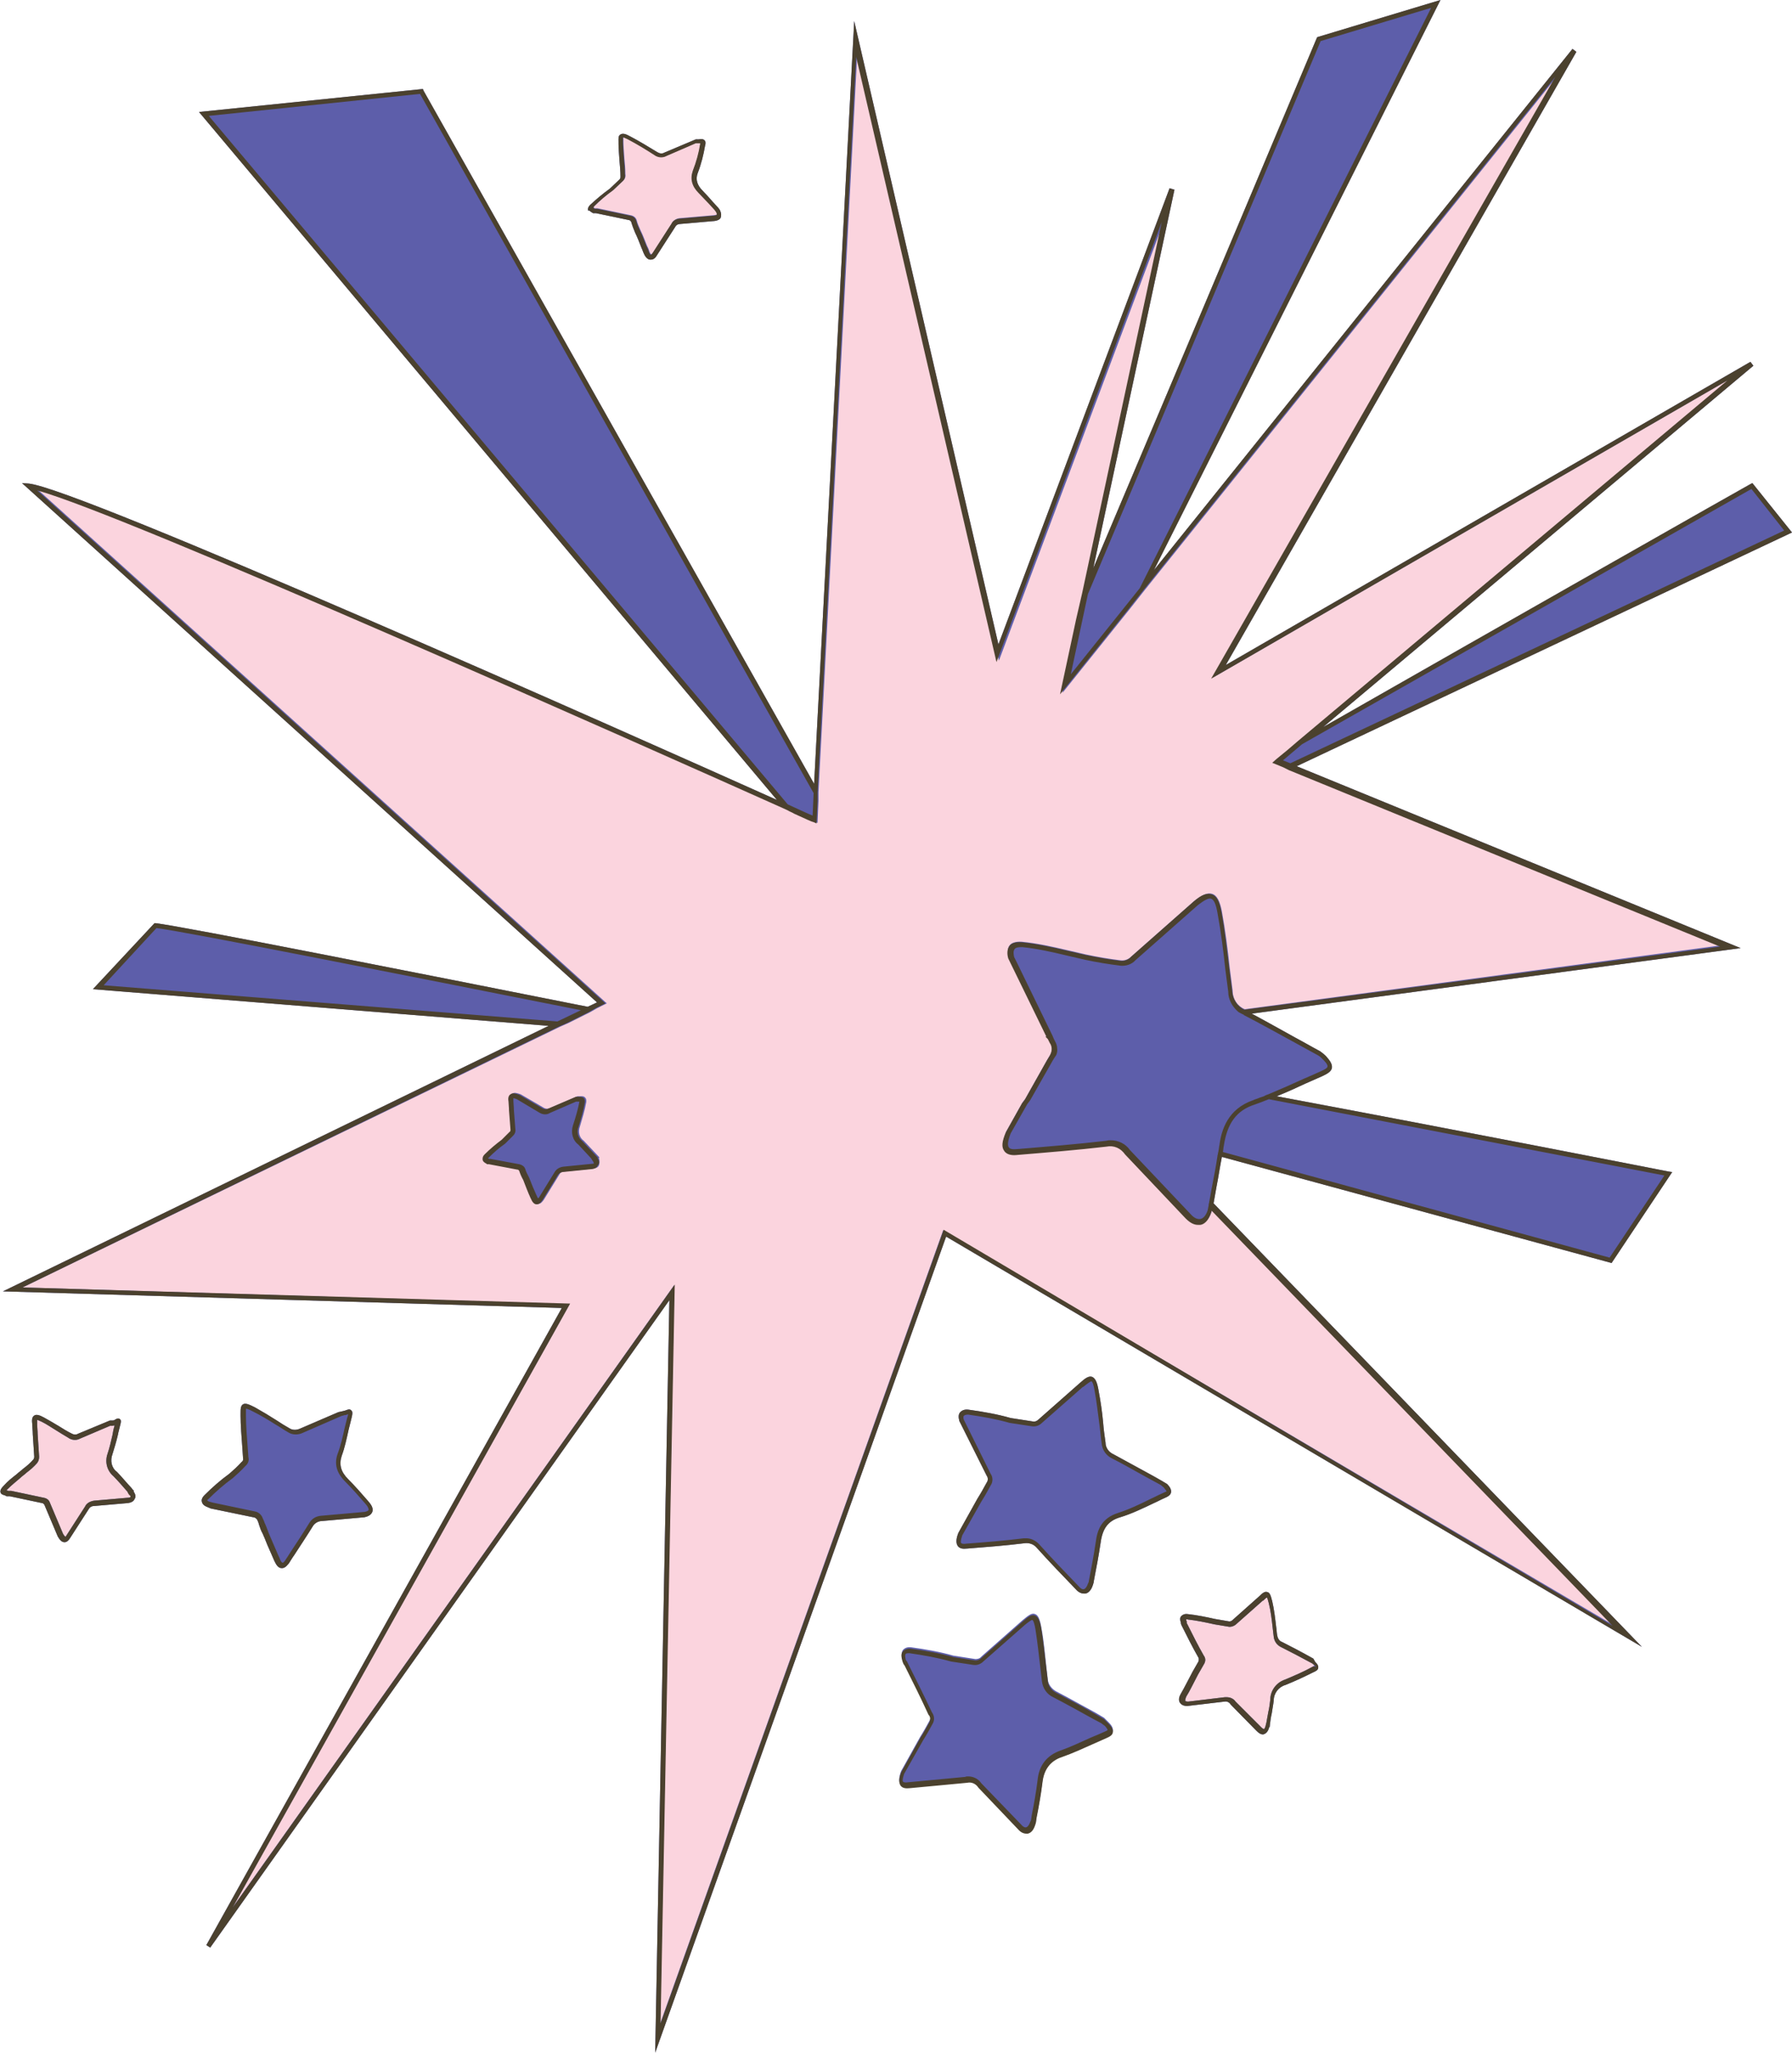
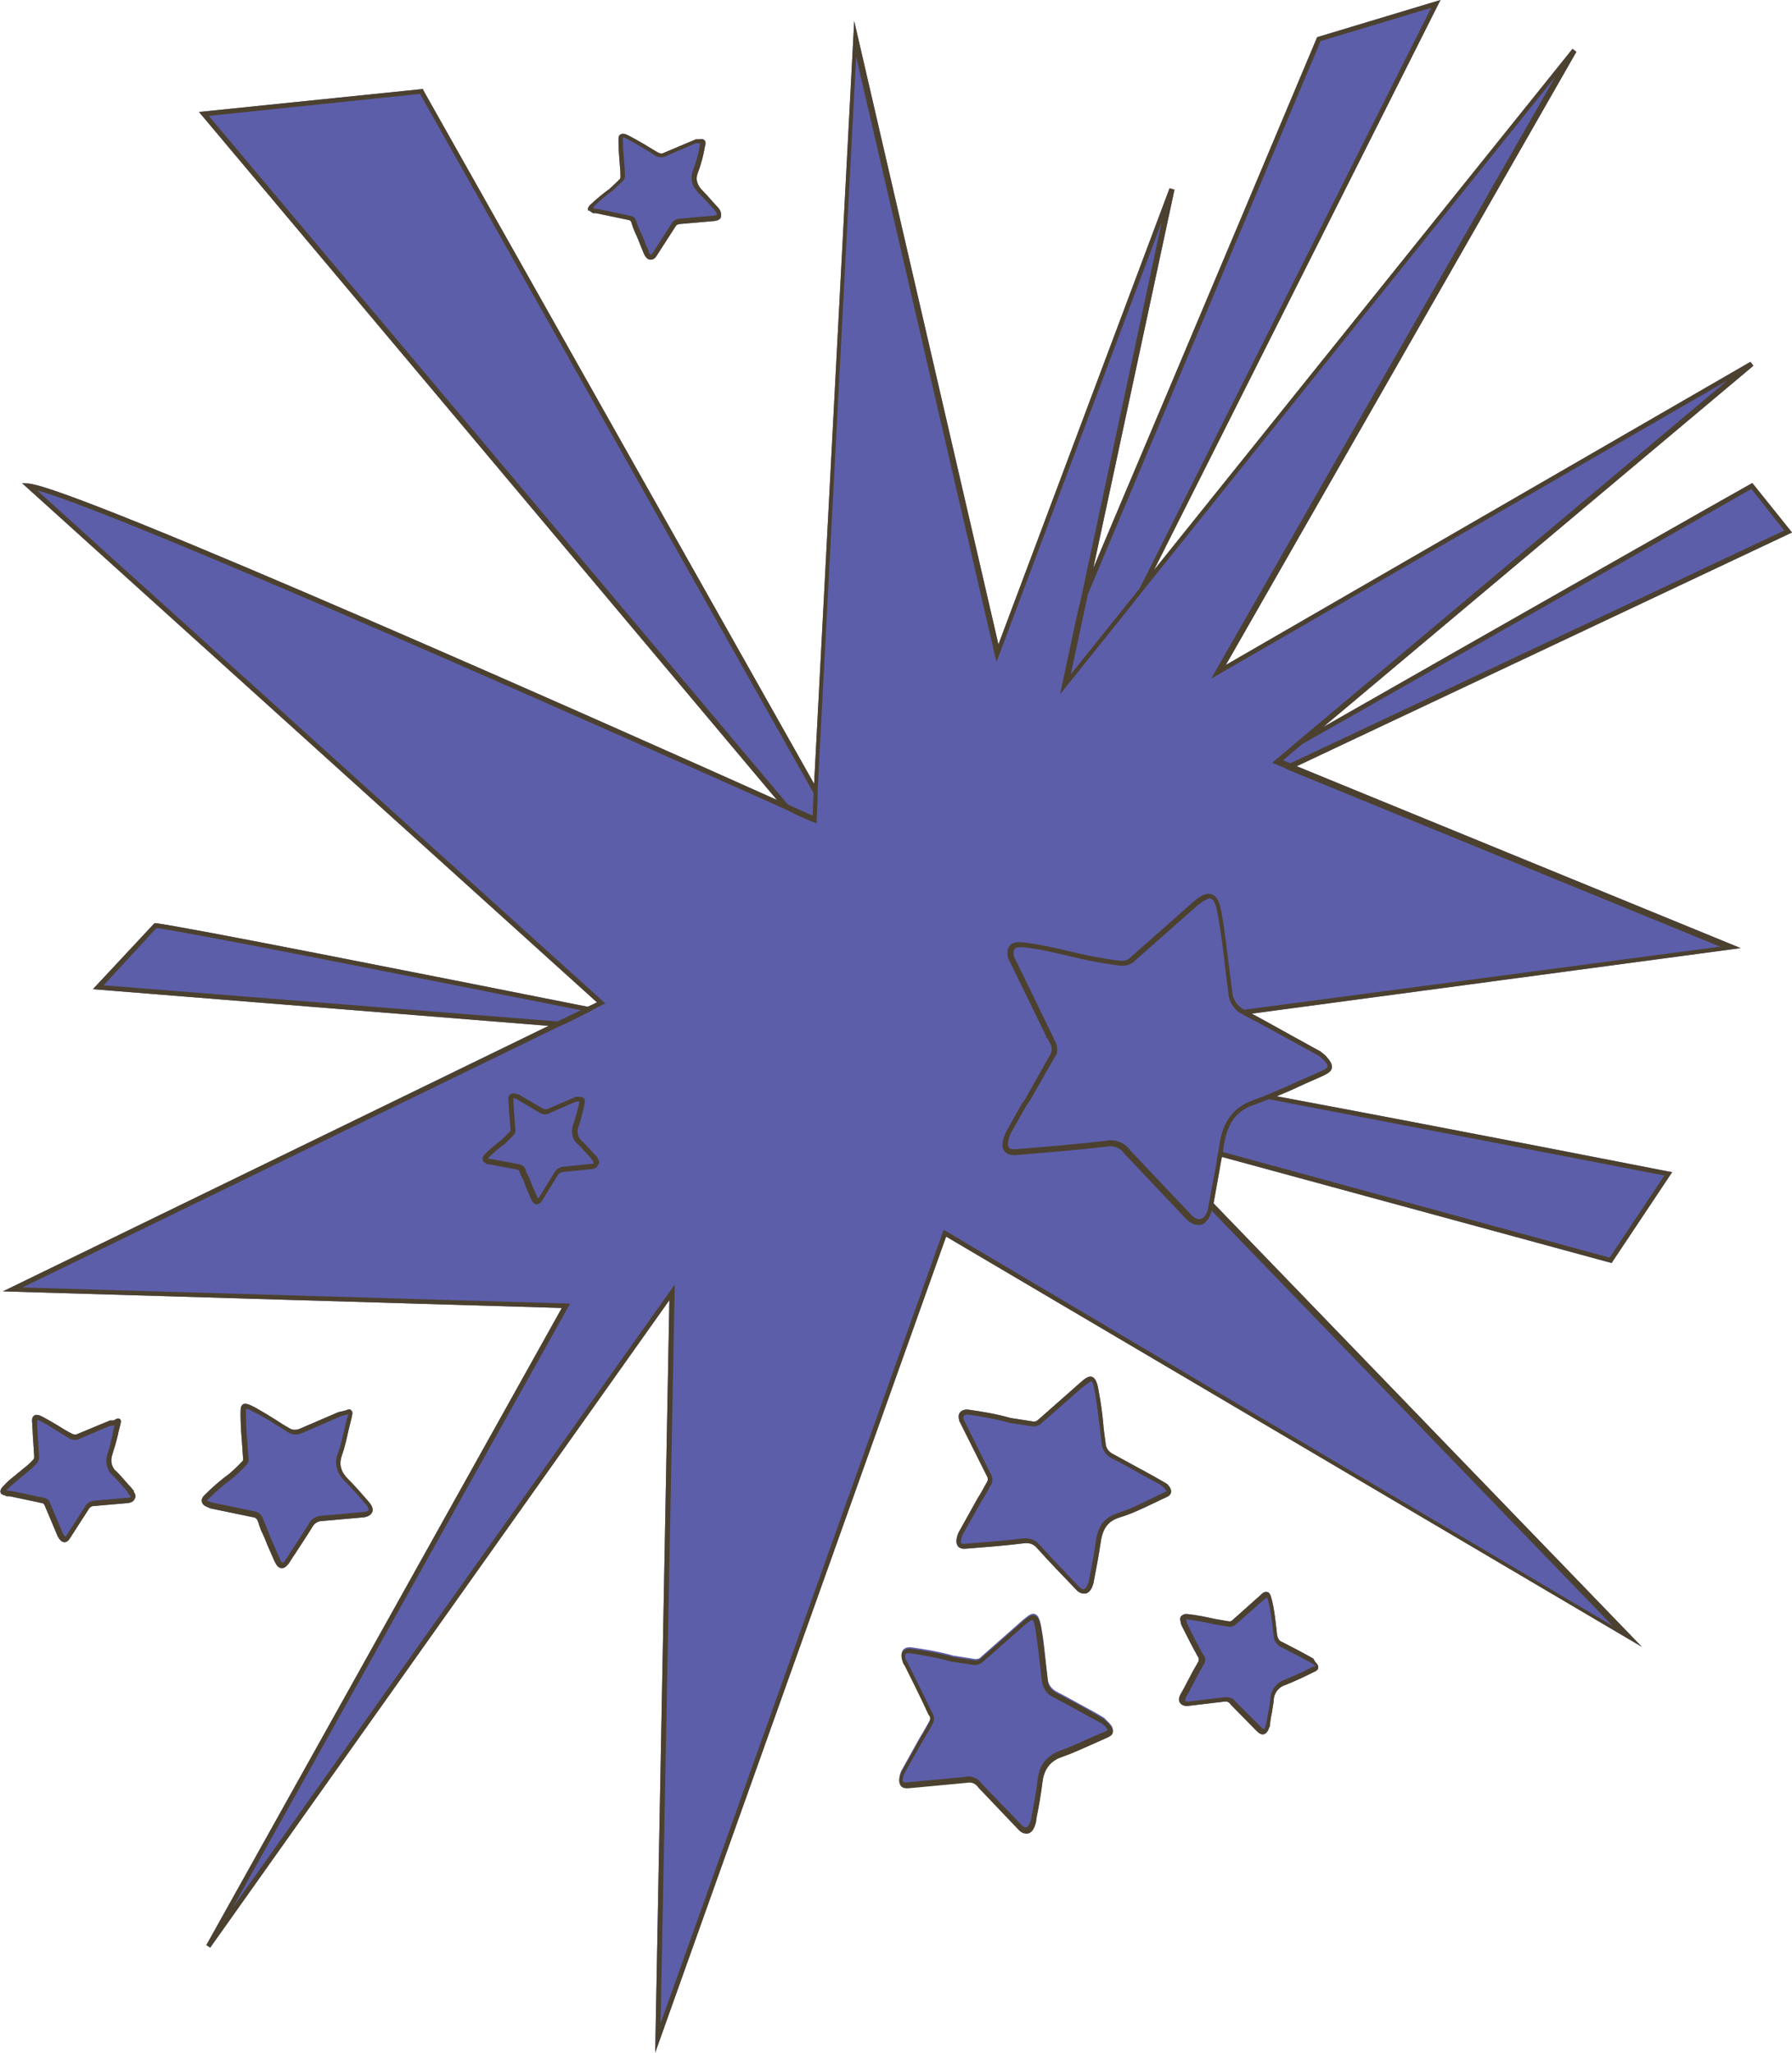
<svg xmlns="http://www.w3.org/2000/svg" height="419.8" preserveAspectRatio="xMidYMid meet" version="1.0" viewBox="-0.5 0.0 366.5 419.8" width="366.5" zoomAndPan="magnify">
  <g>
    <g id="change1_1">
      <path d="M226.3,352.3c0.5,0.5,0.9,1.1,0.8,1.7c-0.1,0.5-0.6,0.9-1.4,1.2c-0.9,0.4-1.8,0.8-2.7,1.2 c-2,0.9-4.2,1.9-6.2,2.6c-2.4,0.8-3.8,2.6-4.1,5.3c-0.3,2.4-0.7,4.8-1.2,7.2l-0.1,0.7c0,0.3-0.1,0.6-0.2,0.8 c-0.4,1.2-1,1.6-1.5,1.7c-0.1,0-0.2,0-0.3,0c-0.4,0-1-0.2-1.7-0.9l-8.1-8.5c-0.6-0.8-1.5-1.1-2.3-1l-11.7,1.1 c-0.9,0.1-1.6-0.1-1.9-0.5c-0.4-0.5-0.4-1.4,0.1-2.7l3.9-7c0.7-1.1,1.3-2.2,1.9-3.3c0.3-0.5,0.2-1-0.1-1.4l-0.1-0.1 c-1.6-3.3-3.2-6.7-4.9-10.1c-0.2-0.1-0.3-0.4-0.5-1.1c-0.2-0.8-0.1-1.4,0.2-1.8c0.4-0.4,0.9-0.6,1.7-0.5c2.9,0.4,5.8,0.9,8.6,1.7 l4.5,0.7c0.4,0,0.9-0.1,1.2-0.5l8.5-7.5c1.1-0.9,1.8-1.5,2.5-1.2c0.6,0.2,1,1,1.3,2.9c0.5,2.6,0.7,5.3,1,7.9 c0.1,0.9,0.2,1.7,0.3,2.6c0.1,1,0.8,1.9,1.7,2.4c2.7,1.4,5.5,3,8.1,4.4l1.7,1L226.3,352.3z M42.6,308.5l8.7,1.8 c0.3,0,0.6,0.2,0.8,0.5c0.2,0.4,0.3,0.7,0.4,1.1c0.2,0.6,0.4,1.2,0.7,1.7c0.2,0.4,0.6,1.4,1,2.4c0.5,1.1,1,2.3,1.4,3.2 c0.3,0.6,0.7,1.5,1.5,1.5c0,0,0.1,0,0.1,0c0.7,0,1.2-0.8,1.4-1c0.2-0.3,0.6-1,1.1-1.7c1.1-1.7,2.7-4.1,3.8-5.9 c0.3-0.5,0.9-0.9,1.5-1l9-0.8c1-0.2,1.4-0.6,1.6-1c0.2-0.4,0.2-1-0.4-1.8l-0.4-0.5c-1.3-1.5-2.7-3.1-4.1-4.5 c-1.5-1.5-1.9-3-1.3-4.8c0.6-1.6,1-3.5,1.4-5.3c0.2-0.7,0.3-1.3,0.5-2c0.3-1.2,0.4-1.7,0-2c-0.3-0.3-0.7-0.1-1,0 c-0.2,0.1-0.4,0.1-0.7,0.2l-0.9,0.2l-7.9,3.4c-0.7,0.3-1.5,0.3-2.1-0.1c-0.9-0.5-1.7-1-2.6-1.6c-1.4-0.9-2.9-1.8-4.5-2.7 c-1.2-0.6-1.9-0.9-2.4-0.6c-0.5,0.3-0.5,1-0.5,1.9l0,0.5c0,1.6,0.2,4.5,0.4,7l0.1,1.5l0,0.1c0.1,0.3,0,0.6-0.3,0.8 c-0.8,0.9-1.7,1.7-2.5,2.4c-1.8,1.3-3.5,2.8-5.1,4.4c-0.6,0.6-0.6,1.1-0.5,1.4c0.1,0.3,0.3,0.7,1.1,1L42.6,308.5z M26.8,305 l0.1-0.1l-0.3-0.3c0,0-0.1-0.2-0.3-0.4c-0.7-0.7-2-2.3-2.9-3.2c-1.1-0.8-1.4-2.3-0.9-3.6c0.4-1.3,0.8-2.6,1.1-3.9 c0.1-0.6,0.3-1.2,0.4-1.7c0.2-0.8,0.4-1.3,0-1.6c-0.3-0.2-0.6-0.1-0.9,0.1c-0.2,0.1-0.3,0.2-0.5,0.2H22l-6.5,2.7 c-0.5,0.3-1,0.2-1.5-0.1c-0.8-0.4-1.6-0.9-2.4-1.4c-1-0.6-2-1.2-3.1-1.8c-0.9-0.5-1.6-0.7-2-0.4c-0.5,0.3-0.5,1-0.4,1.8l0,0.1 c0,0.5,0.1,1.2,0.1,1.9c0.1,1.4,0.2,3.2,0.3,4.6c0,0.3-0.1,0.5-0.2,0.6c-0.6,0.7-1.3,1.3-2.1,1.9c-0.4,0.4-0.9,0.7-1.3,1.1 c-0.9,0.7-1.8,1.4-2.6,2.3c-0.5,0.5-0.8,0.9-0.7,1.4c0.1,0.4,0.5,0.5,0.8,0.6c0.1,0,0.2,0.1,0.3,0.1l0.1,0.1h0.7l6.6,1.4 c0.2,0,0.4,0.2,0.5,0.4l2.7,6.4c0.3,0.5,0.7,1.2,1.4,1.2c0,0,0,0,0,0c0.4,0,0.8-0.3,1.1-0.8l3.8-5.9c0.2-0.4,0.6-0.7,1.1-0.7 l6.9-0.6c0.9-0.1,1.3-0.5,1.4-0.8C27.3,306.2,27.3,305.7,26.8,305C26.8,305,26.8,305,26.8,305z M120.8,43.6l0.6,0l6.7,1.4 c0.2,0,0.4,0.2,0.5,0.4c0.2,0.7,0.5,1.5,0.8,2.2c0.5,1,0.9,2.1,1.3,3.1c0.2,0.4,0.3,0.8,0.5,1.2c0.4,0.9,0.9,1.2,1.3,1.2 c0,0,0.1,0,0.1,0c0.3,0,0.8-0.1,1.2-0.8c0.5-0.8,2.5-3.9,3.8-5.9c0.2-0.4,0.6-0.6,1.1-0.6l6.9-0.6c0.8-0.1,1.2-0.4,1.3-0.7 c0.1-0.3,0.2-0.8-0.2-1.6l-0.3-0.4c-0.4-0.4-0.7-0.8-1.1-1.2c-0.7-0.8-1.4-1.6-2.1-2.3c-1.1-1.1-1.5-2.3-1-3.6 c0.7-1.8,1.2-3.8,1.5-5.6c0.1-0.3,0.2-0.8-0.1-1.1c-0.3-0.3-0.7-0.3-1.2-0.2h-0.6l-6.4,2.7c-0.5,0.3-1,0.2-1.5-0.1 c-1.8-1.1-3.6-2.2-5.5-3.2c-0.9-0.5-1.5-0.7-2-0.4c-0.5,0.3-0.4,0.8-0.4,1.5l0,0.4c0,0.8,0.1,2.1,0.2,3.5c0.1,1.1,0.2,2.2,0.2,3.2 c0,0.2,0,0.4-0.2,0.6l-2,1.9c-1.4,1-2.7,2.1-4,3.3c-0.5,0.5-0.5,0.9-0.4,1.2C120,42.9,120.2,43.3,120.8,43.6z M264.7,156.7 L366,108.9l-8.1-10.1l-0.4,0.2c-0.8,0.4-49.9,28.3-87.4,49.7l88-73.9l-0.6-0.8l-107.3,62l71.7-125.4l-0.8-0.6l-85.6,106.6L294.1,0 l-25.2,7.6l-0.1,0.2c-0.4,1-25.6,60.9-45.7,108.4l16.6-77.4l-1-0.3l-35,93.3L174.2,4.3l-8.2,156L86.1,18.5L86,18.2l-45.8,4.7 l118.2,140.7c-31.2-14-143.1-63.8-153-64.7L4,98.8L121.6,205l-1.9,0.9c-33.2-6.6-83-16.5-88.4-17.1l-0.2,0l-12.6,13.5l93.2,7.5 L0.1,264.1l114.3,3.4L41.7,397.8l0.8,0.5l93.9-132.4l-2.9,153.9L193,252.9l142.3,83.9l-87.6-90.7c0.2-1.1,0.4-2.2,0.6-3.4 c0.4-2,0.7-4.1,1.1-6.1l79.7,21.7l12.4-18.6l-0.7-0.1c-3.1-0.6-42.2-8.3-80.2-15.4c2-0.8,4-1.7,5.9-2.6c1.1-0.5,2.3-1,3.4-1.5 c1.1-0.5,1.9-1,2-1.7c0.1-0.7-0.3-1.4-1.2-2.4c-0.4-0.4-0.8-0.7-1.2-1c-1.7-0.9-3.4-1.9-5.1-2.8c-2.9-1.6-5.9-3.3-8.9-4.9l100-13.4 L264.7,156.7z M237.2,302.9L237.2,302.9c-1.2-0.7-2.3-1.3-3.4-1.9c-2.2-1.2-4.4-2.4-6.6-3.6c-0.9-0.4-1.6-1.3-1.6-2.4 c-0.2-1.4-0.4-2.8-0.5-4.2c-0.2-2.1-0.5-4.2-0.9-6.3c-0.3-1.9-0.7-2.6-1.3-2.9c-0.7-0.3-1.5,0.3-2.5,1.2l-8.5,7.5 c-0.3,0.3-0.7,0.5-1.2,0.4l-4.5-0.7c-2.8-0.8-5.7-1.3-8.6-1.7c-0.8-0.1-1.3,0.1-1.7,0.5c-0.4,0.4-0.4,1-0.2,1.8l5.6,11.2 c0.3,0.4,0.3,1,0,1.4c-0.6,1.1-1.2,2.2-1.9,3.3l-3.9,7c-0.5,1.3-0.5,2.1-0.1,2.7c0.4,0.5,1,0.6,1.9,0.5c3.8-0.3,7.8-0.6,11.8-1.1 c0.9-0.1,1.8,0.2,2.4,0.9c2.6,2.9,5.4,5.8,8,8.5c0.6,0.7,1.2,0.9,1.7,0.9c0.1,0,0.2,0,0.3,0c0.5-0.1,1.1-0.5,1.5-1.7 c0.1-0.3,0.2-0.6,0.2-0.8c0.5-2.6,1-5.2,1.4-7.9c0.4-3,1.6-4.5,4-5.2c2.3-0.7,4.6-1.8,6.9-2.9c0.7-0.3,1.4-0.7,2.1-1 c0.7-0.3,1.3-0.6,1.4-1.2c0.1-0.6-0.3-1.2-0.8-1.7L237.2,302.9z M268.1,339.2c-2.5-1.4-4.6-2.5-6.4-3.4c-0.6-0.2-0.9-0.8-1-1.4 c-0.1-0.6-0.1-1.1-0.2-1.7c-0.2-1.7-0.4-3.5-0.8-5.2c-0.3-1.2-0.5-1.8-1-1.9c-0.5-0.2-1,0.2-1.6,0.8l-5.5,4.9 c-0.2,0.2-0.4,0.3-0.7,0.3l-2.9-0.5c-1.8-0.4-3.7-0.8-5.6-1c-0.7-0.1-1.1,0.2-1.3,0.4c-0.3,0.3-0.3,0.8-0.1,1.3 c0,0.3,0.1,0.5,0.2,0.7c1.1,2.2,2.2,4.4,3.4,6.5c0.1,0.2,0.1,0.5,0,0.8l-1.2,2.1c-0.9,1.7-1.7,3.3-2.4,4.5 c-0.4,0.7-0.5,1.3-0.2,1.8c0.2,0.3,0.6,0.7,1.5,0.7c0,0,0,0,0,0l7.6-0.9c0.5-0.1,1,0.1,1.3,0.6l5.3,5.4c0.5,0.5,0.9,0.7,1.2,0.7 c0.1,0,0.2,0,0.2,0c0.3-0.1,0.8-0.3,1.1-1.2l0.1-0.3l0.1-0.1l0-0.2c0.1-0.8,0.2-1.7,0.4-2.5c0.1-0.8,0.3-1.7,0.4-2.6 c0-1.5,1-2.8,2.4-3.2c2-0.8,3.9-1.7,5.7-2.6c0.5-0.2,1-0.5,1-0.9c0.1-0.5-0.3-0.9-0.6-1.2L268.1,339.2z" fill="#5d5eaa" />
    </g>
    <g id="change2_1">
-       <path d="M208.5,192.6c3.1,0.3,6.2,1,9.2,1.7c1.3,0.3,2.6,0.6,3.9,0.9c2.3,0.5,4.7,0.9,7.1,1.2c0.8,0.1,1.6-0.2,2.2-0.8 l12.8-11.3c1.6-1.3,2.8-1.8,3.7-1.5c1,0.3,1.6,1.5,2,3.6c0.7,3.8,1.2,7.7,1.6,11.5c0.2,1.6,0.4,3.1,0.6,4.7c0,1.7,1,3.2,2.5,3.8 l97.7-13.1l-88.2-36.1l-0.6-0.3l-0.6-0.3l-2.2-0.9l0.9-0.8l2.2-1.8l2.1-1.8l87.9-73.8l-105.6,61l70.4-123.1l-84.5,105.3l-1.5,1.9 l-1.5,1.9l-13.8,17.2l3.3-15.4l0.6-2.6l0.6-2.6l16.3-76l-33.8,90L174.8,11.5L166.9,162l0,0.9l0,0.9l-0.2,4.5l-0.7-0.3 c-0.1-0.1-1.5-0.7-3.9-1.7c-0.3-0.1-0.7-0.3-1-0.5c-0.3-0.1-0.7-0.3-1-0.5c-26.8-12-135.3-60.4-152.8-65.1l116.3,105l-2,1l-0.7,0.4 l-0.7,0.4l-4.4,2.2l-0.9,0.4l-0.9,0.4L4.1,263.3l111.9,3.4l-69,123.5l90.4-127.4l-2.9,151.1l57.9-162.3l0.5,0.3l136.5,80.4 l-82-84.9l-0.1,0.4c-0.6,1.8-1.5,2.3-2.2,2.5c-0.1,0-0.3,0-0.5,0c-0.6,0-1.5-0.3-2.5-1.3l-12.4-13.1c-0.9-1.2-2.4-1.8-3.8-1.6 c-6,0.7-12.2,1.2-18.2,1.7c-0.9,0.1-2.1,0.1-2.7-0.8c-0.6-0.8-0.4-1.9,0.3-3.8l3.3-5.9l0.3-0.4l0.3-0.4l4.5-8l0.3-0.5l0.3-0.5 l0.1-0.2c0.4-0.8,0.4-1.7-0.1-2.4l-0.4-0.8l-0.5-0.5l0.2,0l-7.8-16c-0.4-1.4-0.1-2.2,0.3-2.6C206.4,192.9,207.1,192.5,208.5,192.6z M122,238.3c-0.1,0.3-0.4,0.6-1.2,0.7l-6,0.6c-0.4,0-0.7,0.2-0.9,0.6l-3.2,5.2c-0.3,0.4-0.6,0.8-1.1,0.8c0,0-0.1,0-0.1,0 c-0.6-0.1-0.9-0.6-1.1-1.1l-0.1-0.2c-0.5-1.1-1.1-2.3-1.5-3.7c-0.3-0.5-0.6-1.2-0.8-1.8c-0.1-0.1-0.2-0.3-0.4-0.3l-5.8-1.1l-0.4,0 l-0.1-0.1c-0.6-0.3-0.8-0.7-0.8-0.9c0-0.2,0-0.6,0.4-1c1.1-1.1,2.2-2.1,3.5-3l1.6-1.6c0.1-0.1,0.2-0.3,0.2-0.5 c-0.1-1.2-0.2-2.7-0.3-3.9c0-0.7-0.1-1.3-0.1-1.8c0-0.5,0-1.2,0.4-1.5c0.5-0.4,1.2-0.1,1.8,0.1l4.8,2.8c0.4,0.2,0.8,0.2,1.2,0 l5.6-2.4h0.4c0.4,0,0.9-0.1,1.2,0.3c0.3,0.3,0.2,0.8,0.2,0.9c-0.3,1.7-0.8,3.3-1.3,5c-0.4,1.1-0.1,2.3,0.8,2.9l3.2,3.4l-0.1,0.1 c0,0,0,0,0,0C122.2,237.5,122.1,238,122,238.3z M26,305.6c0.2,0.3,0.2,0.4,0.2,0.5c0,0.1-0.2,0.2-0.5,0.2l-6.9,0.6 c-0.8,0.1-1.6,0.5-1.9,1.2l-3.8,5.9c-0.1,0.2-0.2,0.3-0.2,0.3c0,0-0.2-0.1-0.5-0.6l-2.7-6.4c-0.2-0.6-0.7-0.9-1.3-1l-6.6-1.4 l-0.6,0c-0.1,0-0.2-0.1-0.4-0.1c0.1-0.1,0.2-0.2,0.3-0.3c0.8-0.8,1.7-1.5,2.5-2.2c0.4-0.4,0.9-0.7,1.3-1.1c0.8-0.6,1.5-1.2,2.2-2 c0.3-0.4,0.4-0.8,0.4-1.3c-0.1-1.5-0.2-3.2-0.3-4.6c0-0.7-0.1-1.4-0.1-1.9l0-0.1c0-0.3,0-0.7,0-0.9c0.1,0,0.4,0.1,1,0.4 c1,0.5,2,1.2,3,1.8c0.8,0.5,1.6,1,2.3,1.4c0.8,0.6,1.8,0.6,2.5,0.2l6.1-2.6l0.5,0c0.1,0,0.3-0.1,0.4-0.1c0,0.1,0,0.1,0,0.2 c-0.2,0.6-0.3,1.2-0.4,1.8c-0.3,1.3-0.6,2.6-1,3.8c-0.6,1.7-0.1,3.5,1.2,4.6c0.8,0.8,2.2,2.4,2.8,3.1c0.1,0.1,0.1,0.1,0.1,0.2 C25.7,305.2,25.8,305.4,26,305.6z M120.9,42.4c0,0,0-0.1,0.2-0.3c1.2-1.2,2.5-2.3,3.9-3.3l2-1.9c0.4-0.4,0.5-0.9,0.4-1.4 c0-1-0.1-2.1-0.2-3.1c-0.1-1.4-0.2-2.7-0.2-3.4l0-0.4c0-0.2,0-0.5,0-0.6c0.1,0,0.4,0.1,1,0.4c1.9,1,3.7,2.1,5.4,3.2 c0.8,0.6,1.8,0.6,2.5,0.2l6-2.6h0.5l0.1,0c0.1,0,0.2,0,0.3,0c0,0,0,0.1,0,0.1c-0.3,1.9-0.8,3.7-1.5,5.5c-0.6,1.7-0.2,3.2,1.2,4.6 c0.7,0.7,1.4,1.5,2.1,2.2c0.4,0.4,0.7,0.8,1.1,1.2l0.3,0.4c0.2,0.3,0.2,0.5,0.2,0.6c0,0.1-0.2,0.1-0.5,0.2l-6.9,0.6 c-0.8,0-1.6,0.4-1.9,1.1c-1.3,2-3.3,5.1-3.8,5.9c-0.2,0.3-0.3,0.4-0.4,0.4c-0.1,0-0.2-0.1-0.4-0.6c-0.1-0.4-0.3-0.8-0.5-1.2 c-0.4-1-0.8-2.1-1.3-3.1c-0.3-0.7-0.6-1.3-0.8-2.1c-0.2-0.6-0.7-0.9-1.3-1l-6.7-1.4l-0.5,0C120.9,42.5,120.9,42.4,120.9,42.4z M268.1,340.4c0.1,0.1,0.2,0.2,0.2,0.3c-0.1,0-0.2,0.1-0.4,0.2c-1.8,1-3.7,1.8-5.6,2.6c-1.8,0.6-3,2.3-3,4.1 c-0.1,0.8-0.2,1.7-0.4,2.5c-0.1,0.7-0.3,1.5-0.4,2.2l-0.2,0.8c-0.1,0.3-0.2,0.5-0.3,0.5c-0.1,0-0.3-0.1-0.5-0.3l-5.3-5.3 c-0.4-0.6-1.1-0.9-1.8-0.9c-0.1,0-0.3,0-0.4,0l-7.5,0.9c-0.4,0-0.6-0.1-0.6-0.2c0-0.1,0-0.3,0.2-0.8c0.7-1.1,1.5-2.8,2.4-4.5 l1.2-2.1c0.4-0.6,0.4-1.3,0-1.8c-1.2-2.1-2.3-4.3-3.4-6.5c-0.1-0.1-0.1-0.2-0.1-0.4l0-0.1c-0.1-0.2-0.1-0.4-0.1-0.4 c0,0,0.1-0.1,0.3,0c1.8,0.2,3.7,0.6,5.5,1l3,0.5l0.1,0c0.6,0,1.1-0.3,1.4-0.6l5.3-4.7l0.2-0.1c0.2-0.2,0.5-0.5,0.7-0.6 c0.1,0.1,0.2,0.4,0.4,1.2c0.4,1.6,0.6,3.3,0.8,5.1c0.1,0.6,0.1,1.1,0.2,1.7c0.1,1,0.7,1.8,1.6,2.2c1.8,0.9,3.9,2,6.3,3.3 L268.1,340.4z" fill="#fbd4de" />
-     </g>
+       </g>
    <g id="change3_1">
      <path d="M264.7,156.7L366,108.9l-8.1-10.1l-0.4,0.2c-0.8,0.4-49.9,28.3-87.4,49.7l88-73.9l-0.6-0.8l-107.3,62 l71.7-125.4l-0.8-0.6l-85.6,106.6L294.1,0l-25.2,7.6l-0.1,0.2c-0.4,1-25.6,60.9-45.7,108.4l16.6-77.4l-1-0.3l-35,93.3L174.2,4.3 l-8.2,156L86.1,18.5L86,18.2l-45.8,4.7l118.2,140.7c-31.2-14-143.1-63.8-153-64.7L4,98.8L121.6,205l-1.9,0.9 c-33.2-6.6-83-16.5-88.4-17.1l-0.2,0l-12.6,13.5l93.2,7.5L0.1,264.1l114.3,3.4L41.7,397.8l0.8,0.5l93.9-132.4l-2.9,153.9L193,252.9 l142.3,83.9l-87.6-90.7c0.2-1.1,0.4-2.2,0.6-3.4c0.4-2,0.7-4.1,1.1-6.1l79.7,21.7l12.4-18.6l-0.7-0.1c-3.1-0.6-42.2-8.3-80.2-15.4 c2-0.8,4-1.7,5.9-2.6c1.1-0.5,2.3-1,3.4-1.5c1.1-0.5,1.9-1,2-1.7c0.1-0.7-0.3-1.4-1.2-2.4c-0.4-0.4-0.8-0.7-1.2-1 c-1.7-0.9-3.4-1.9-5.1-2.8c-2.9-1.6-5.9-3.3-8.9-4.9l100-13.4L264.7,156.7z M357.7,100l6.7,8.5l-101,47.6l-1.5-0.6l3.9-3.3 C302.2,131.5,352.8,102.8,357.7,100z M269.6,8.4l22.6-6.8l-59.6,118.7l-14.1,17.6l3.5-16.4C241.5,75.1,267.2,14.1,269.6,8.4z M42.2,23.7l43.2-4.5l80.5,143l-0.2,4.6c-1-0.4-2.7-1.2-5.1-2.3L42.2,23.7z M20.7,201.5l10.8-11.7c6.4,0.8,54.1,10.3,86.8,16.8 l-4.8,2.3L20.7,201.5z M339.9,240.4l-11.2,16.8l-79.1-21.6c0.1-0.4,0.1-0.9,0.2-1.3c0.7-4.6,2.6-7.2,6.3-8.4 c0.9-0.3,1.9-0.7,2.9-1.1C287,230.2,317.7,236.1,339.9,240.4z M263.9,213c1.7,0.9,3.4,1.9,5.1,2.8c0.4,0.2,0.7,0.5,1,0.8l0,0 c0.3,0.3,1.1,1.1,1,1.5c0,0.3-0.5,0.6-1.4,1c-1.1,0.5-2.2,1-3.4,1.5c-2.4,1.1-4.9,2.2-7.3,3.2c-0.3,0.1-0.6,0.2-0.9,0.4 c-0.3,0.1-0.6,0.2-0.9,0.3c-0.4,0.2-0.9,0.3-1.3,0.5c-5.2,1.8-6.5,6.1-6.9,9.2c-0.1,0.4-0.1,0.8-0.2,1.2c0,0.2-0.1,0.3-0.1,0.5 c0,0.2-0.1,0.3-0.1,0.5c-0.3,2.1-0.7,4.1-1.1,6.2c-0.2,0.9-0.3,1.8-0.5,2.7c0,0.2-0.1,0.4-0.1,0.6c0,0.1-0.1,0.3-0.1,0.4l0,0.2 l-0.2,1c-0.3,1-0.9,1.7-1.5,1.8c-0.6,0.1-1.3-0.2-2-1l-12.4-13.1c-0.9-1.3-2.4-2-3.9-2c-0.3,0-0.6,0-0.9,0.1 c-6,0.7-12.2,1.2-18.2,1.7c-1,0.1-1.6,0-1.8-0.4c-0.2-0.3-0.3-1,0.4-2.8l3.4-6l0.3-0.4l0.3-0.4l2.1-3.7l2.5-4.4l0.3-0.5l0.2-0.3 c0,0,0-0.1,0.1-0.1c0.3-0.5,0.4-1.1,0.3-1.7c0-0.3-0.1-0.6-0.2-0.9c-0.1-0.2-0.2-0.4-0.3-0.6l-0.2-0.4l-0.2-0.5l-7.3-15l-0.6-1.2 c-0.1-0.5-0.2-1.2,0.1-1.6c0.3-0.4,1-0.4,1.6-0.4c3,0.3,6.1,1,9,1.7c1.3,0.3,2.6,0.6,3.9,0.9c2.3,0.5,4.8,0.9,7.2,1.2 c1.1,0.1,2.3-0.3,3-1.1l12.8-11.3c1.3-1,2.2-1.5,2.7-1.3c0.6,0.2,1,1.2,1.3,2.9c0.7,3.8,1.2,7.7,1.6,11.5c0.2,1.6,0.4,3.1,0.6,4.6 c0,1.6,0.8,3,1.9,4c0.2,0.2,0.4,0.3,0.6,0.4c0.2,0.1,0.4,0.2,0.6,0.3c0,0,0.1,0,0.1,0.1C257.2,209.3,260.6,211.2,263.9,213z M254,206.5c-1.5-0.7-2.4-2.2-2.5-3.8c-0.2-1.6-0.4-3.1-0.6-4.7c-0.5-3.8-0.9-7.8-1.6-11.5c-0.4-2.2-1-3.3-2-3.6 c-1-0.3-2.1,0.1-3.7,1.5l-12.8,11.3c-0.5,0.6-1.4,0.9-2.2,0.8c-2.4-0.3-4.7-0.7-7.1-1.2c-1.3-0.3-2.6-0.6-3.9-0.9 c-3-0.7-6.1-1.4-9.2-1.7c-1.4-0.1-2.1,0.3-2.4,0.7c-0.3,0.4-0.7,1.2-0.3,2.6l7.8,16l-0.2,0l0.5,0.5l0.4,0.8 c0.5,0.7,0.5,1.6,0.1,2.4l-0.1,0.2l-0.3,0.5l-0.3,0.5l-4.5,8l-0.3,0.4l-0.3,0.4l-3.3,5.9c-0.8,1.9-0.9,3-0.3,3.8 c0.6,0.9,1.9,0.9,2.7,0.8c6-0.5,12.2-1,18.2-1.7c1.5-0.3,2.9,0.3,3.8,1.6l12.4,13.1c1,1,1.8,1.3,2.5,1.3c0.2,0,0.3,0,0.5,0 c0.7-0.1,1.6-0.7,2.2-2.5l0.1-0.4l82,84.9L193,251.8l-0.5-0.3l-57.9,162.3l2.9-151.1L47.1,390.1l69-123.5L4.1,263.3L113.7,210 l0.9-0.4l0.9-0.4l4.4-2.2l0.7-0.4l0.7-0.4l2-1L7.1,100.3c17.5,4.7,126,53.1,152.8,65.1c0.4,0.2,0.7,0.3,1,0.5 c0.4,0.2,0.7,0.3,1,0.5c2.4,1.1,3.7,1.7,3.9,1.7l0.7,0.3l0.2-4.5l0-0.9l0-0.9l7.9-150.5l28.7,123.8l33.8-90l-16.3,76l-0.6,2.6 l-0.6,2.6l-3.3,15.4l13.8-17.2l1.5-1.9l1.5-1.9l84.5-105.3l-70.4,123.1l105.6-61l-87.9,73.8l-2.1,1.8l-2.2,1.8l-0.9,0.8l2.2,0.9 l0.6,0.3l0.6,0.3l88.2,36.1L254,206.5z M42.6,308.5l8.7,1.8c0.3,0,0.6,0.2,0.8,0.5c0.2,0.4,0.3,0.7,0.4,1.1 c0.2,0.6,0.4,1.2,0.7,1.7c0.2,0.4,0.6,1.4,1,2.4c0.5,1.1,1,2.3,1.4,3.2c0.3,0.6,0.7,1.5,1.5,1.5c0,0,0.1,0,0.1,0 c0.7,0,1.2-0.8,1.4-1c0.2-0.3,0.6-1,1.1-1.7c1.1-1.7,2.7-4.1,3.8-5.9c0.3-0.5,0.9-0.9,1.5-1l9-0.8c1-0.2,1.4-0.6,1.6-1 c0.2-0.4,0.2-1-0.4-1.8l-0.4-0.5c-1.3-1.5-2.7-3.1-4.1-4.5c-1.5-1.5-1.9-3-1.3-4.8c0.6-1.6,1-3.5,1.4-5.3c0.2-0.7,0.3-1.3,0.5-2 c0.3-1.2,0.4-1.7,0-2c-0.3-0.3-0.7-0.1-1,0c-0.2,0.1-0.4,0.1-0.7,0.2l-0.9,0.2l-7.9,3.4c-0.7,0.3-1.5,0.3-2.1-0.1 c-0.9-0.5-1.7-1-2.6-1.6c-1.4-0.9-2.9-1.8-4.5-2.7c-1.2-0.6-1.9-0.9-2.4-0.6c-0.5,0.3-0.5,1-0.5,1.9l0,0.5c0,1.6,0.2,4.5,0.4,7 l0.1,1.5l0,0.1c0.1,0.3,0,0.6-0.3,0.8c-0.8,0.9-1.7,1.7-2.5,2.4c-1.8,1.3-3.5,2.8-5.1,4.4c-0.6,0.6-0.6,1.1-0.5,1.4 c0.1,0.3,0.3,0.7,1.1,1L42.6,308.5z M42.1,306.6c1.5-1.5,3.2-3,5-4.3c0.9-0.8,1.8-1.6,2.6-2.5c0.5-0.4,0.8-1.1,0.6-1.8l-0.1-1.4 c-0.2-2.5-0.4-5.3-0.4-6.9l0-0.6c0-0.4,0-0.9,0-1c0.1,0,0.4,0,1.5,0.6c1.6,0.8,3.1,1.7,4.5,2.6c0.9,0.5,1.7,1.1,2.6,1.6 c0.9,0.6,2.1,0.6,3.1,0.1l7.8-3.4l0.7-0.2c0.3,0,0.5-0.1,0.7-0.2c0,0.2-0.1,0.5-0.2,0.8c-0.2,0.7-0.3,1.3-0.5,2 c-0.4,1.8-0.8,3.6-1.4,5.2c-0.8,2.1-0.3,4,1.5,5.8c1.4,1.4,2.8,3,4.1,4.5l0.4,0.5c0.2,0.3,0.3,0.6,0.3,0.8 c-0.1,0.2-0.4,0.3-0.8,0.4l-9,0.8c-1,0.1-1.8,0.6-2.3,1.4c-1.1,1.8-2.6,4.1-3.8,5.9c-0.5,0.8-0.9,1.4-1.1,1.7 c-0.3,0.5-0.5,0.6-0.6,0.6c0,0-0.3,0-0.6-0.9c-0.4-0.8-0.9-2.1-1.4-3.2c-0.4-1-0.9-2-1-2.4c-0.2-0.5-0.4-1.1-0.7-1.7 c-0.1-0.4-0.3-0.7-0.5-1.2c-0.3-0.6-0.9-1-1.5-1.1l-8.6-1.8l-0.7-0.2c-0.3-0.1-0.4-0.2-0.4-0.3C41.8,307,41.8,306.8,42.1,306.6z M26.8,305l0.1-0.1l-0.3-0.3c0,0-0.1-0.2-0.3-0.4c-0.7-0.7-2-2.3-2.9-3.2c-1.1-0.8-1.4-2.3-0.9-3.6c0.4-1.3,0.8-2.6,1.1-3.9 c0.1-0.6,0.3-1.2,0.4-1.7c0.2-0.8,0.4-1.3,0-1.6c-0.3-0.2-0.6-0.1-0.9,0.1c-0.2,0.1-0.3,0.2-0.5,0.2H22l-6.5,2.7 c-0.5,0.3-1,0.2-1.5-0.1c-0.8-0.4-1.6-0.9-2.4-1.4c-1-0.6-2-1.2-3.1-1.8c-0.9-0.5-1.6-0.7-2-0.4c-0.5,0.3-0.5,1-0.4,1.8l0,0.1 c0,0.5,0.1,1.2,0.1,1.9c0.1,1.4,0.2,3.2,0.3,4.6c0,0.3-0.1,0.5-0.2,0.6c-0.6,0.7-1.3,1.3-2.1,1.9c-0.4,0.4-0.9,0.7-1.3,1.1 c-0.9,0.7-1.8,1.4-2.6,2.3c-0.5,0.5-0.8,0.9-0.7,1.4c0.1,0.4,0.5,0.5,0.8,0.6c0.1,0,0.2,0.1,0.3,0.1l0.1,0.1h0.7l6.6,1.4 c0.2,0,0.4,0.2,0.5,0.4l2.7,6.4c0.3,0.5,0.7,1.2,1.4,1.2c0,0,0,0,0,0c0.4,0,0.8-0.3,1.1-0.8l3.8-5.9c0.2-0.4,0.6-0.7,1.1-0.7 l6.9-0.6c0.9-0.1,1.3-0.5,1.4-0.8C27.3,306.2,27.3,305.7,26.8,305C26.8,305,26.8,305,26.8,305z M26.2,306.1c0,0.1-0.2,0.2-0.5,0.2 l-6.9,0.6c-0.8,0.1-1.6,0.5-1.9,1.2l-3.8,5.9c-0.1,0.2-0.2,0.3-0.2,0.3c0,0-0.2-0.1-0.5-0.6l-2.7-6.4c-0.2-0.6-0.7-0.9-1.3-1 l-6.6-1.4l-0.6,0c-0.1,0-0.2-0.1-0.4-0.1c0.1-0.1,0.2-0.2,0.3-0.3c0.8-0.8,1.7-1.5,2.5-2.2c0.4-0.4,0.9-0.7,1.3-1.1 c0.8-0.6,1.5-1.2,2.2-2c0.3-0.4,0.4-0.8,0.4-1.3c-0.1-1.5-0.2-3.2-0.3-4.6c0-0.7-0.1-1.4-0.1-1.9l0-0.1c0-0.3,0-0.7,0-0.9 c0.1,0,0.4,0.1,1,0.4c1,0.5,2,1.2,3,1.8c0.8,0.5,1.6,1,2.3,1.4c0.8,0.6,1.8,0.6,2.5,0.2l6.1-2.6l0.5,0c0.1,0,0.3-0.1,0.4-0.1 c0,0.1,0,0.1,0,0.2c-0.2,0.6-0.3,1.2-0.4,1.8c-0.3,1.3-0.6,2.6-1,3.8c-0.6,1.7-0.1,3.5,1.2,4.6c0.8,0.8,2.2,2.4,2.8,3.1 c0.1,0.1,0.1,0.1,0.1,0.2c0.1,0.2,0.2,0.4,0.4,0.6C26.2,305.9,26.2,306,26.2,306.1z M120.8,43.6l0.6,0l6.7,1.4 c0.2,0,0.4,0.2,0.5,0.4c0.2,0.7,0.5,1.5,0.8,2.2c0.5,1,0.9,2.1,1.3,3.1c0.2,0.4,0.3,0.8,0.5,1.2c0.4,0.9,0.9,1.2,1.3,1.2 c0,0,0.1,0,0.1,0c0.3,0,0.8-0.1,1.2-0.8c0.5-0.8,2.5-3.9,3.8-5.9c0.2-0.4,0.6-0.6,1.1-0.6l6.9-0.6c0.8-0.1,1.2-0.4,1.3-0.7 c0.1-0.3,0.2-0.8-0.2-1.6l-0.3-0.4c-0.4-0.4-0.7-0.8-1.1-1.2c-0.7-0.8-1.4-1.6-2.1-2.3c-1.1-1.1-1.5-2.3-1-3.6 c0.7-1.8,1.2-3.8,1.5-5.6c0.1-0.3,0.2-0.8-0.1-1.1c-0.3-0.3-0.7-0.3-1.2-0.2h-0.6l-6.4,2.7c-0.5,0.3-1,0.2-1.5-0.1 c-1.8-1.1-3.6-2.2-5.5-3.2c-0.9-0.5-1.5-0.7-2-0.4c-0.5,0.3-0.4,0.8-0.4,1.5l0,0.4c0,0.8,0.1,2.1,0.2,3.5c0.1,1.1,0.2,2.2,0.2,3.2 c0,0.2,0,0.4-0.2,0.6l-2,1.9c-1.4,1-2.7,2.1-4,3.3c-0.5,0.5-0.5,0.9-0.4,1.2C120,42.9,120.2,43.3,120.8,43.6z M121,42.2 c1.2-1.2,2.5-2.3,3.9-3.3l2-1.9c0.4-0.4,0.5-0.9,0.4-1.4c0-1-0.1-2.1-0.2-3.1c-0.1-1.4-0.2-2.7-0.2-3.4l0-0.4c0-0.2,0-0.5,0-0.6 c0.1,0,0.4,0.1,1,0.4c1.9,1,3.7,2.1,5.4,3.2c0.8,0.6,1.8,0.6,2.5,0.2l6-2.6h0.5l0.1,0c0.1,0,0.2,0,0.3,0c0,0,0,0.1,0,0.1 c-0.3,1.9-0.8,3.7-1.5,5.5c-0.6,1.7-0.2,3.2,1.2,4.6c0.7,0.7,1.4,1.5,2.1,2.2c0.4,0.4,0.7,0.8,1.1,1.2l0.3,0.4 c0.2,0.3,0.2,0.5,0.2,0.6c0,0.1-0.2,0.1-0.5,0.2l-6.9,0.6c-0.8,0-1.6,0.4-1.9,1.1c-1.3,2-3.3,5.1-3.8,5.9c-0.2,0.3-0.3,0.4-0.4,0.4 c-0.1,0-0.2-0.1-0.4-0.6c-0.1-0.4-0.3-0.8-0.5-1.2c-0.4-1-0.8-2.1-1.3-3.1c-0.3-0.7-0.6-1.3-0.8-2.1c-0.2-0.6-0.7-0.9-1.3-1 l-6.7-1.4l-0.5,0c-0.2-0.1-0.2-0.2-0.2-0.2C120.9,42.4,120.9,42.3,121,42.2z M237.2,302.9L237.2,302.9c-1.2-0.7-2.3-1.3-3.4-1.9 c-2.2-1.2-4.4-2.4-6.6-3.6c-0.9-0.4-1.6-1.3-1.6-2.4c-0.2-1.4-0.4-2.8-0.5-4.2c-0.2-2.1-0.5-4.2-0.9-6.3c-0.3-1.9-0.7-2.6-1.3-2.9 c-0.7-0.3-1.5,0.3-2.5,1.2l-8.5,7.5c-0.3,0.3-0.7,0.5-1.2,0.4l-4.5-0.7c-2.8-0.8-5.7-1.3-8.6-1.7c-0.8-0.1-1.3,0.1-1.7,0.5 c-0.4,0.4-0.4,1-0.2,1.8l5.6,11.2c0.3,0.4,0.3,1,0,1.4c-0.6,1.1-1.2,2.2-1.9,3.3l-3.9,7c-0.5,1.3-0.5,2.1-0.1,2.7 c0.4,0.5,1,0.6,1.9,0.5c3.8-0.3,7.8-0.6,11.8-1.1c0.9-0.1,1.8,0.2,2.4,0.9c2.6,2.9,5.4,5.8,8,8.5c0.6,0.7,1.2,0.9,1.7,0.9 c0.1,0,0.2,0,0.3,0c0.5-0.1,1.1-0.5,1.5-1.7c0.1-0.3,0.2-0.6,0.2-0.8c0.5-2.6,1-5.2,1.4-7.9c0.4-3,1.6-4.5,4-5.2 c2.3-0.7,4.6-1.8,6.9-2.9c0.7-0.3,1.4-0.7,2.1-1c0.7-0.3,1.3-0.6,1.4-1.2c0.1-0.6-0.3-1.2-0.8-1.7L237.2,302.9z M237,305.5 c-0.7,0.3-1.4,0.7-2.1,1c-2.2,1.1-4.5,2.2-6.7,2.9c-3.5,1.1-4.3,3.6-4.6,6c-0.4,2.7-0.9,5.3-1.4,7.9c0,0.2-0.1,0.4-0.2,0.6 c-0.2,0.6-0.5,1-0.8,1.1c-0.3,0.1-0.7-0.1-1.1-0.6c-2.7-2.8-5.4-5.6-8-8.5c-0.7-0.8-1.7-1.3-2.7-1.3c-0.2,0-0.3,0-0.5,0 c-4,0.5-7.9,0.8-11.8,1.1c-0.5,0.1-0.9,0-1-0.1c-0.1-0.1-0.2-0.4,0.2-1.6l3.9-6.9c0.7-1.1,1.3-2.2,1.9-3.3c0.5-0.7,0.5-1.7,0-2.4 l-5.5-11.1c-0.1-0.4-0.1-0.7,0.1-0.8c0.1-0.1,0.4-0.2,0.8-0.2c2.8,0.4,5.7,0.9,8.5,1.7l4.6,0.7c0.8,0.1,1.5-0.2,2-0.7l8.3-7.3 l0.2-0.1c0.6-0.5,1.4-1.1,1.6-1.1c0.1,0,0.4,0.2,0.7,2.1c0.4,2.1,0.6,4.2,0.9,6.3c0.2,1.4,0.3,2.8,0.5,4.2c0.1,1.4,0.9,2.6,2.2,3.2 c2.2,1.1,4.4,2.4,6.6,3.6c1.1,0.6,2.2,1.2,3.3,1.8l0.6,0.5c0.5,0.6,0.6,0.8,0.6,0.8C237.8,305.1,237.7,305.2,237,305.5z M225.3,351.6l-1.7-1c-2.6-1.5-5.4-3-8.1-4.4c-1-0.5-1.6-1.4-1.7-2.4c-0.1-0.9-0.2-1.7-0.3-2.6c-0.3-2.6-0.6-5.3-1-7.9 c-0.3-1.9-0.7-2.6-1.3-2.9c-0.7-0.3-1.5,0.3-2.5,1.2l-8.5,7.5c-0.3,0.3-0.7,0.5-1.2,0.5l-4.5-0.7c-2.8-0.8-5.7-1.3-8.6-1.7 c-0.8-0.1-1.3,0.1-1.7,0.5c-0.4,0.4-0.4,1-0.2,1.8c0.2,0.7,0.3,0.9,0.5,1.1c1.7,3.4,3.4,6.8,4.9,10.1l0.1,0.1 c0.3,0.4,0.3,0.9,0.1,1.4c-0.6,1.1-1.2,2.2-1.9,3.3l-3.9,7c-0.5,1.3-0.5,2.1-0.1,2.7c0.4,0.5,1,0.6,1.9,0.5l11.7-1.1 c0.9-0.2,1.8,0.2,2.3,1l8.1,8.5c0.6,0.7,1.2,0.9,1.7,0.9c0.1,0,0.2,0,0.3,0c0.5-0.1,1.1-0.5,1.5-1.7c0.1-0.3,0.2-0.6,0.2-0.8 l0.1-0.7c0.5-2.5,0.9-4.8,1.2-7.2c0.3-2.7,1.6-4.5,4.1-5.3c2-0.7,4.2-1.7,6.2-2.6c0.9-0.4,1.8-0.8,2.7-1.2c0.7-0.3,1.3-0.6,1.4-1.2 c0.1-0.6-0.3-1.2-0.8-1.7L225.3,351.6z M225.3,354.2c-0.9,0.4-1.8,0.8-2.8,1.2c-2,0.9-4.1,1.9-6.1,2.6c-2.8,1-4.4,3-4.7,6.1 c-0.3,2.4-0.7,4.7-1.2,7.2l-0.1,0.7c0,0.2-0.1,0.4-0.2,0.6c-0.2,0.6-0.5,1-0.8,1.1c-0.3,0.1-0.7-0.1-1.1-0.6l-8.1-8.4 c-0.6-0.9-1.6-1.4-2.7-1.4c-0.2,0-0.4,0-0.6,0.1l-11.7,1.1c-0.5,0.1-0.9,0-1-0.1c-0.1-0.1-0.2-0.4,0.2-1.6l3.9-6.9 c0.7-1.1,1.3-2.2,1.9-3.3c0.5-0.8,0.4-1.7-0.1-2.4c-1.6-3.4-3.3-6.8-5-10.2c-0.1-0.2-0.1-0.3-0.3-0.4c0-0.1-0.1-0.2-0.1-0.4 c-0.1-0.4-0.1-0.7,0-0.9c0.1-0.2,0.4-0.2,0.8-0.2c2.8,0.4,5.7,0.9,8.5,1.7l4.6,0.7c0.8,0.1,1.5-0.2,2-0.7l8.3-7.3l0.1-0.1 c0.6-0.5,1.4-1.1,1.6-1.1c0.1,0,0.4,0.2,0.7,2.1c0.4,2.6,0.7,5.3,1,7.9c0.1,0.9,0.2,1.7,0.3,2.6c0.2,1.4,1,2.6,2.3,3.2 c2.7,1.4,5.4,2.9,8.1,4.4l1.7,0.9l0.8,0.6c0.5,0.6,0.5,0.7,0.5,0.8C226.1,353.8,226,353.9,225.3,354.2z M268.1,339.2 c-2.5-1.4-4.6-2.5-6.4-3.4c-0.6-0.2-0.9-0.8-1-1.4c-0.1-0.6-0.1-1.1-0.2-1.7c-0.2-1.7-0.4-3.5-0.8-5.2c-0.3-1.2-0.5-1.8-1-1.9 c-0.5-0.2-1,0.2-1.6,0.8l-5.5,4.9c-0.2,0.2-0.4,0.3-0.7,0.3l-2.9-0.5c-1.8-0.4-3.7-0.8-5.6-1c-0.7-0.1-1.1,0.2-1.3,0.4 c-0.3,0.3-0.3,0.8-0.1,1.3c0,0.3,0.1,0.5,0.2,0.7c1.1,2.2,2.2,4.4,3.4,6.5c0.1,0.2,0.1,0.5,0,0.8l-1.2,2.1 c-0.9,1.7-1.7,3.3-2.4,4.5c-0.4,0.7-0.5,1.3-0.2,1.8c0.2,0.3,0.6,0.7,1.5,0.7c0,0,0,0,0,0l7.6-0.9c0.5-0.1,1,0.1,1.3,0.6l5.3,5.4 c0.5,0.5,0.9,0.7,1.2,0.7c0.1,0,0.2,0,0.2,0c0.3-0.1,0.8-0.3,1.1-1.2l0.1-0.3l0.1-0.1l0-0.2c0.1-0.8,0.2-1.7,0.4-2.5 c0.1-0.8,0.3-1.7,0.4-2.6c0-1.5,1-2.8,2.4-3.2c2-0.8,3.9-1.7,5.7-2.6c0.5-0.2,1-0.5,1-0.9c0.1-0.5-0.3-0.9-0.6-1.2L268.1,339.2z M267.9,340.9c-1.8,1-3.7,1.8-5.6,2.6c-1.8,0.6-3,2.3-3,4.1c-0.1,0.8-0.2,1.7-0.4,2.5c-0.1,0.7-0.3,1.5-0.4,2.2l-0.2,0.8 c-0.1,0.3-0.2,0.5-0.3,0.5c-0.1,0-0.3-0.1-0.5-0.3l-5.3-5.3c-0.4-0.6-1.1-0.9-1.8-0.9c-0.1,0-0.3,0-0.4,0l-7.5,0.9 c-0.4,0-0.6-0.1-0.6-0.2c0-0.1,0-0.3,0.2-0.8c0.7-1.1,1.5-2.8,2.4-4.5l1.2-2.1c0.4-0.6,0.4-1.3,0-1.8c-1.2-2.1-2.3-4.3-3.4-6.5 c-0.1-0.1-0.1-0.2-0.1-0.4l0-0.1c-0.1-0.2-0.1-0.4-0.1-0.4c0,0,0.1-0.1,0.3,0c1.8,0.2,3.7,0.6,5.5,1l3,0.5l0.1,0 c0.6,0,1.1-0.3,1.4-0.6l5.3-4.7l0.2-0.1c0.2-0.2,0.5-0.5,0.7-0.6c0.1,0.1,0.2,0.4,0.4,1.2c0.4,1.6,0.6,3.3,0.8,5.1 c0.1,0.6,0.1,1.1,0.2,1.7c0.1,1,0.7,1.8,1.6,2.2c1.8,0.9,3.9,2,6.3,3.3l0.5,0.4c0.1,0.1,0.2,0.2,0.2,0.3 C268.2,340.7,268.1,340.8,267.9,340.9z M121.7,236.9l0.1-0.1l-3.2-3.4c-0.9-0.7-1.2-1.9-0.8-2.9c0.5-1.6,1-3.3,1.3-5 c0-0.2,0.1-0.6-0.2-0.9c-0.3-0.3-0.7-0.3-1.2-0.3h-0.4l-5.6,2.4c-0.4,0.2-0.8,0.2-1.2,0l-4.8-2.8c-0.6-0.2-1.3-0.5-1.8-0.1 c-0.5,0.3-0.5,1-0.4,1.5c0,0.4,0.1,1.1,0.1,1.8c0.1,1.2,0.2,2.7,0.3,3.9c0,0.2,0,0.4-0.2,0.5l-1.6,1.6c-1.2,0.9-2.4,1.9-3.5,3 c-0.4,0.4-0.4,0.7-0.4,1c0,0.3,0.2,0.6,0.8,0.9l0.1,0.1l0.4,0l5.8,1.1c0.2,0,0.3,0.1,0.4,0.3c0.2,0.6,0.5,1.3,0.8,1.8 c0.5,1.3,1,2.6,1.5,3.7l0.1,0.2c0.2,0.5,0.6,1.1,1.1,1.1c0,0,0.1,0,0.1,0c0.5,0,0.8-0.4,1.1-0.8l3.2-5.2c0.2-0.3,0.5-0.5,0.9-0.6 l6-0.6c0.8-0.1,1.1-0.4,1.2-0.7C122.1,238,122.2,237.5,121.7,236.9C121.7,236.9,121.7,236.9,121.7,236.9z M120.7,238l-6,0.6 c-0.7,0.1-1.3,0.4-1.7,1l-3.2,5.2c-0.1,0.2-0.2,0.2-0.2,0.3c-0.1-0.1-0.2-0.2-0.3-0.5l-0.1-0.2c-0.5-1.1-1-2.3-1.5-3.6 c-0.3-0.6-0.6-1.1-0.8-1.8c-0.2-0.5-0.7-0.8-1.2-0.9l-5.9-1.1h-0.3c-0.1-0.1-0.2-0.1-0.2-0.1c0,0,0-0.1,0.1-0.1c1-1,2.1-2,3.4-2.9 l1.7-1.7c0.3-0.3,0.5-0.8,0.4-1.3c-0.1-1.2-0.2-2.7-0.3-3.9c0-0.7-0.1-1.4-0.1-1.8c0-0.5,0-0.6,0-0.6c0,0,0.2,0,0.7,0.2l4.7,2.8 c0.7,0.4,1.5,0.4,2.1,0l5.3-2.3l0.4,0c0.1,0,0.2,0,0.3,0c0,0,0,0,0,0c-0.3,1.6-0.8,3.3-1.3,4.8c-0.5,1.5-0.1,3.1,1.1,4l2.6,2.8 c0.1,0.2,0.2,0.3,0.3,0.5c0.2,0.2,0.2,0.4,0.2,0.4C121.1,237.9,120.9,238,120.7,238z" fill="#4b412e" />
    </g>
  </g>
</svg>